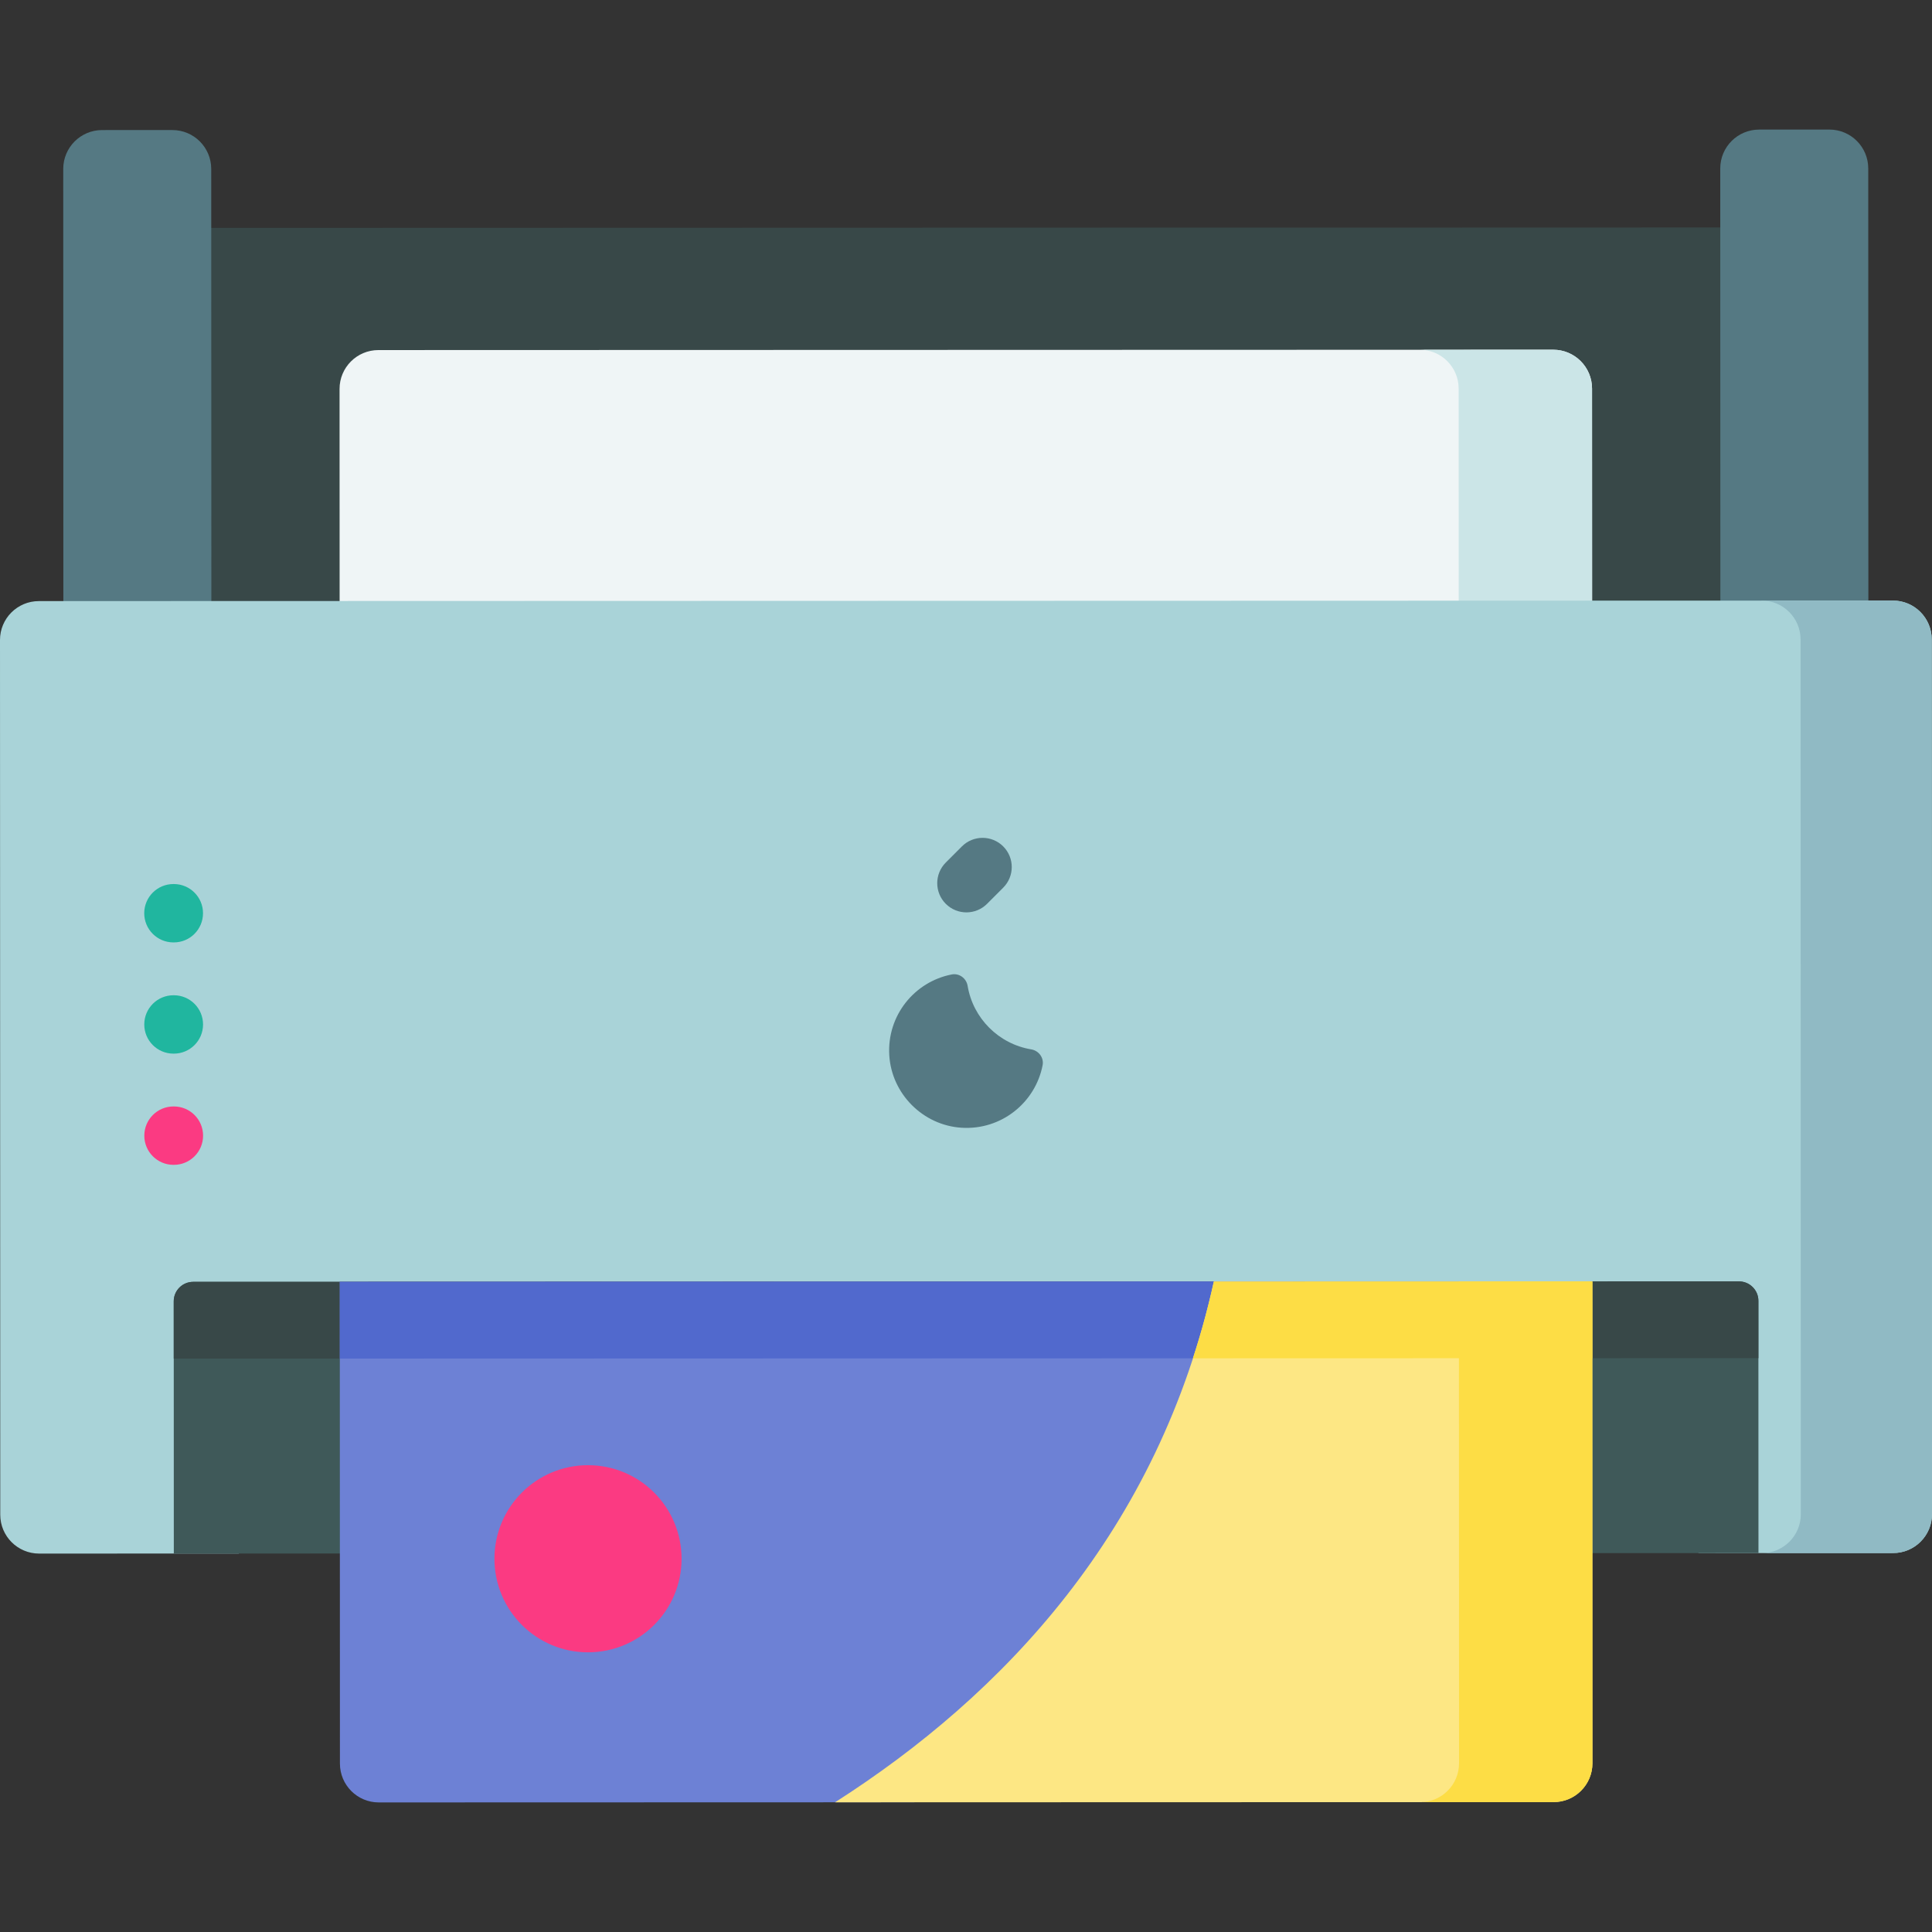
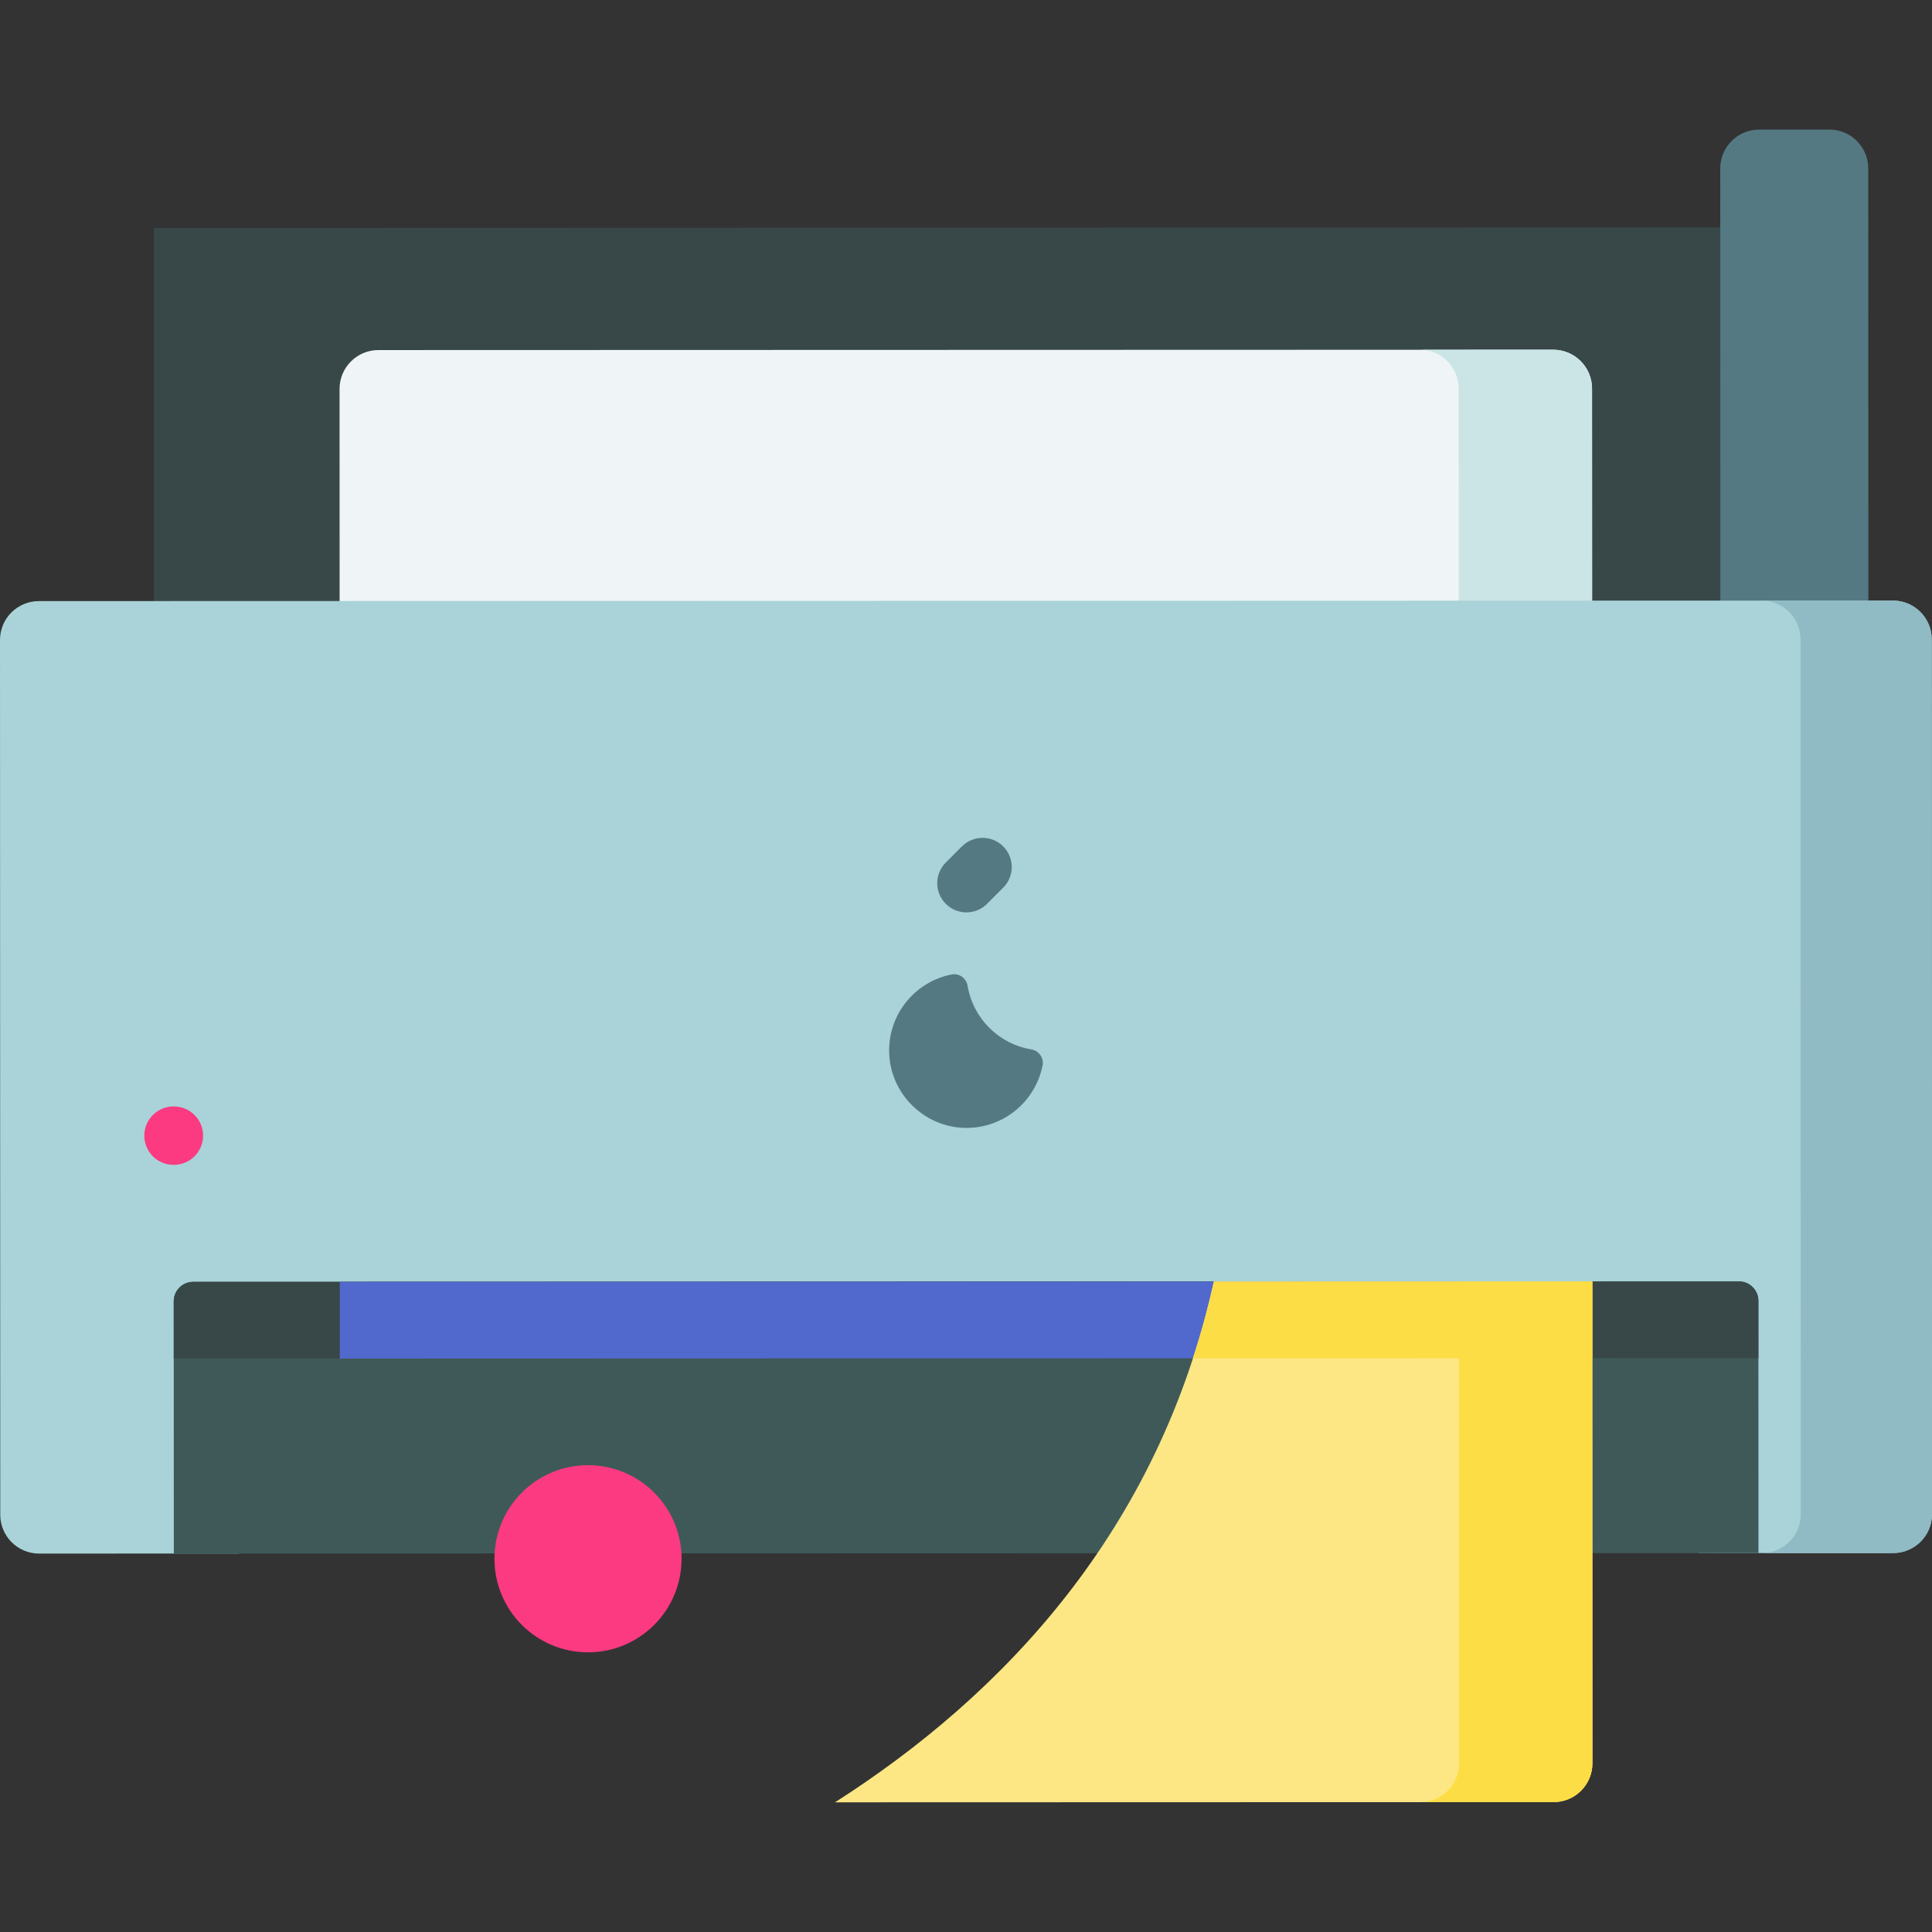
<svg xmlns="http://www.w3.org/2000/svg" width="150" height="150" viewBox="0 0 150 150" fill="none">
  <rect x="0" y="0" width="150" height="150" fill="#333333" stroke="none" />
  <g clip-path="url(#clip0_682_3547)">
    <path d="M29.75 31.11L120.103 31.347L120.054 50.305L138.027 50.3L138.017 17.659L11.945 17.695L11.954 50.336L29.7 50.331L29.75 31.11Z" fill="#384848" />
    <path d="M145.061 50.298L145.05 13.076C145.05 11.41 143.698 10.059 142.032 10.06L136.577 10.061C134.91 10.062 133.559 11.413 133.56 13.079L133.571 50.301L145.061 50.298Z" fill="#557983" />
-     <path d="M16.411 50.335L16.4 13.113C16.399 11.447 15.048 10.096 13.381 10.097L7.926 10.098C6.26 10.099 4.909 11.45 4.91 13.117L4.92 50.338L16.411 50.335Z" fill="#557983" />
    <path d="M123.612 50.303L123.606 30.169C123.605 28.5 122.256 27.152 120.587 27.152L29.38 27.179C27.711 27.179 26.363 28.529 26.363 30.197L26.369 50.331L123.612 50.303Z" fill="#EFF5F6" />
    <path d="M123.606 30.169L123.612 50.303L113.255 50.306L113.249 30.172C113.249 28.503 111.9 27.155 110.231 27.155L120.588 27.152C122.256 27.152 123.606 28.5 123.606 30.169Z" fill="#CBE5E7" />
    <path d="M149.98 49.644C149.98 47.977 148.628 46.627 146.962 46.627L3.017 46.669C1.35 46.669 -0.001 48.021 1.91012e-07 49.687L0.02 117.603C0.02 119.27 1.372 120.62 3.038 120.62L18.541 120.615L18.585 103.908L131.908 104.205L131.866 120.582L146.983 120.578C148.65 120.578 150 119.226 150 117.56L149.98 49.644Z" fill="#A9D3D8" />
    <path d="M149.98 49.644L150 117.56C150.001 119.226 148.649 120.579 146.983 120.579L136.799 120.582C138.464 120.581 139.816 119.229 139.815 117.563L139.796 49.647C139.795 47.981 138.443 46.629 136.777 46.63L146.962 46.627C148.628 46.626 149.98 47.978 149.98 49.644Z" fill="#90BAC4" />
    <path d="M136.527 120.581L13.495 120.617L13.489 101.031C13.489 100.198 14.165 99.522 14.998 99.522L135.012 99.487C135.845 99.487 136.521 100.163 136.521 100.996L136.527 120.581Z" fill="#3F5959" />
    <path d="M136.522 105.447L13.49 105.482L13.489 101.031C13.489 100.198 14.165 99.522 14.998 99.522L135.012 99.487C135.845 99.487 136.521 100.163 136.521 100.996L136.522 105.447Z" fill="#384848" />
-     <path d="M123.626 99.491V99.509L100.368 99.515C96.108 118.873 83.994 131.608 70.985 139.928L29.412 139.94C27.744 139.942 26.394 138.594 26.392 136.923L26.382 99.52L123.626 99.491Z" fill="#6D81D5" />
    <path d="M123.626 99.491V99.509L100.368 99.515C99.915 101.568 99.375 103.549 98.754 105.458L26.385 105.48L26.382 99.521L123.626 99.491Z" fill="#5169CD" />
    <path d="M123.626 99.492L123.637 136.896C123.637 138.565 122.289 139.915 120.62 139.915L64.832 139.931C77.851 131.611 89.978 118.869 94.243 99.5L123.626 99.492Z" fill="#FDE784" />
    <path d="M123.626 99.492L123.637 136.896C123.637 138.565 122.289 139.915 120.62 139.915L110.263 139.918C111.932 139.917 113.281 138.568 113.28 136.899L113.269 99.495L123.626 99.492Z" fill="#FDDD45" />
    <path d="M123.628 105.45L123.626 99.492L94.243 99.5C93.789 101.562 93.241 103.546 92.616 105.459L123.628 105.45Z" fill="#FDDD45" />
    <path d="M45.653 128.286C49.665 128.286 52.917 125.034 52.917 121.022C52.917 117.01 49.665 113.757 45.653 113.757C41.641 113.757 38.388 117.01 38.388 121.022C38.388 125.034 41.641 128.286 45.653 128.286Z" fill="#FB3A82" />
    <path d="M80.948 82.704C80.389 85.596 77.757 87.75 74.661 87.558C71.667 87.372 69.23 84.935 69.044 81.94C68.852 78.845 71.004 76.216 73.894 75.656C74.477 75.543 75.028 75.956 75.126 76.541C75.547 79.064 77.539 81.053 80.062 81.473C80.648 81.571 81.061 82.121 80.948 82.704Z" fill="#557983" />
    <path d="M75.027 70.837C74.449 70.835 73.872 70.614 73.431 70.174C72.546 69.289 72.545 67.854 73.43 66.968L74.682 65.715C75.567 64.83 77.002 64.829 77.888 65.713C78.773 66.598 78.773 68.033 77.889 68.919L76.636 70.172C76.192 70.617 75.609 70.838 75.027 70.837Z" fill="#557983" />
    <path d="M13.495 90.438H13.464C12.212 90.435 11.2 89.417 11.204 88.166C11.207 86.914 12.224 85.902 13.476 85.905H13.507C14.759 85.909 15.771 86.926 15.767 88.178C15.764 89.43 14.747 90.441 13.495 90.438Z" fill="#FB3A82" />
-     <path d="M13.493 81.804H13.461C12.21 81.801 11.198 80.784 11.201 79.532C11.204 78.28 12.222 77.268 13.473 77.272H13.505C14.756 77.275 15.768 78.292 15.765 79.544C15.762 80.795 14.744 81.807 13.493 81.804Z" fill="#20B69F" />
-     <path d="M13.49 73.169H13.459C12.207 73.166 11.195 72.149 11.198 70.897C11.202 69.645 12.219 68.633 13.471 68.637H13.502C14.754 68.64 15.766 69.657 15.762 70.909C15.759 72.161 14.742 73.172 13.49 73.169Z" fill="#20B69F" />
  </g>
  <defs>
    <clipPath id="clip0_682_3547">
      <rect width="150" height="150" fill="white" />
    </clipPath>
  </defs>
</svg>